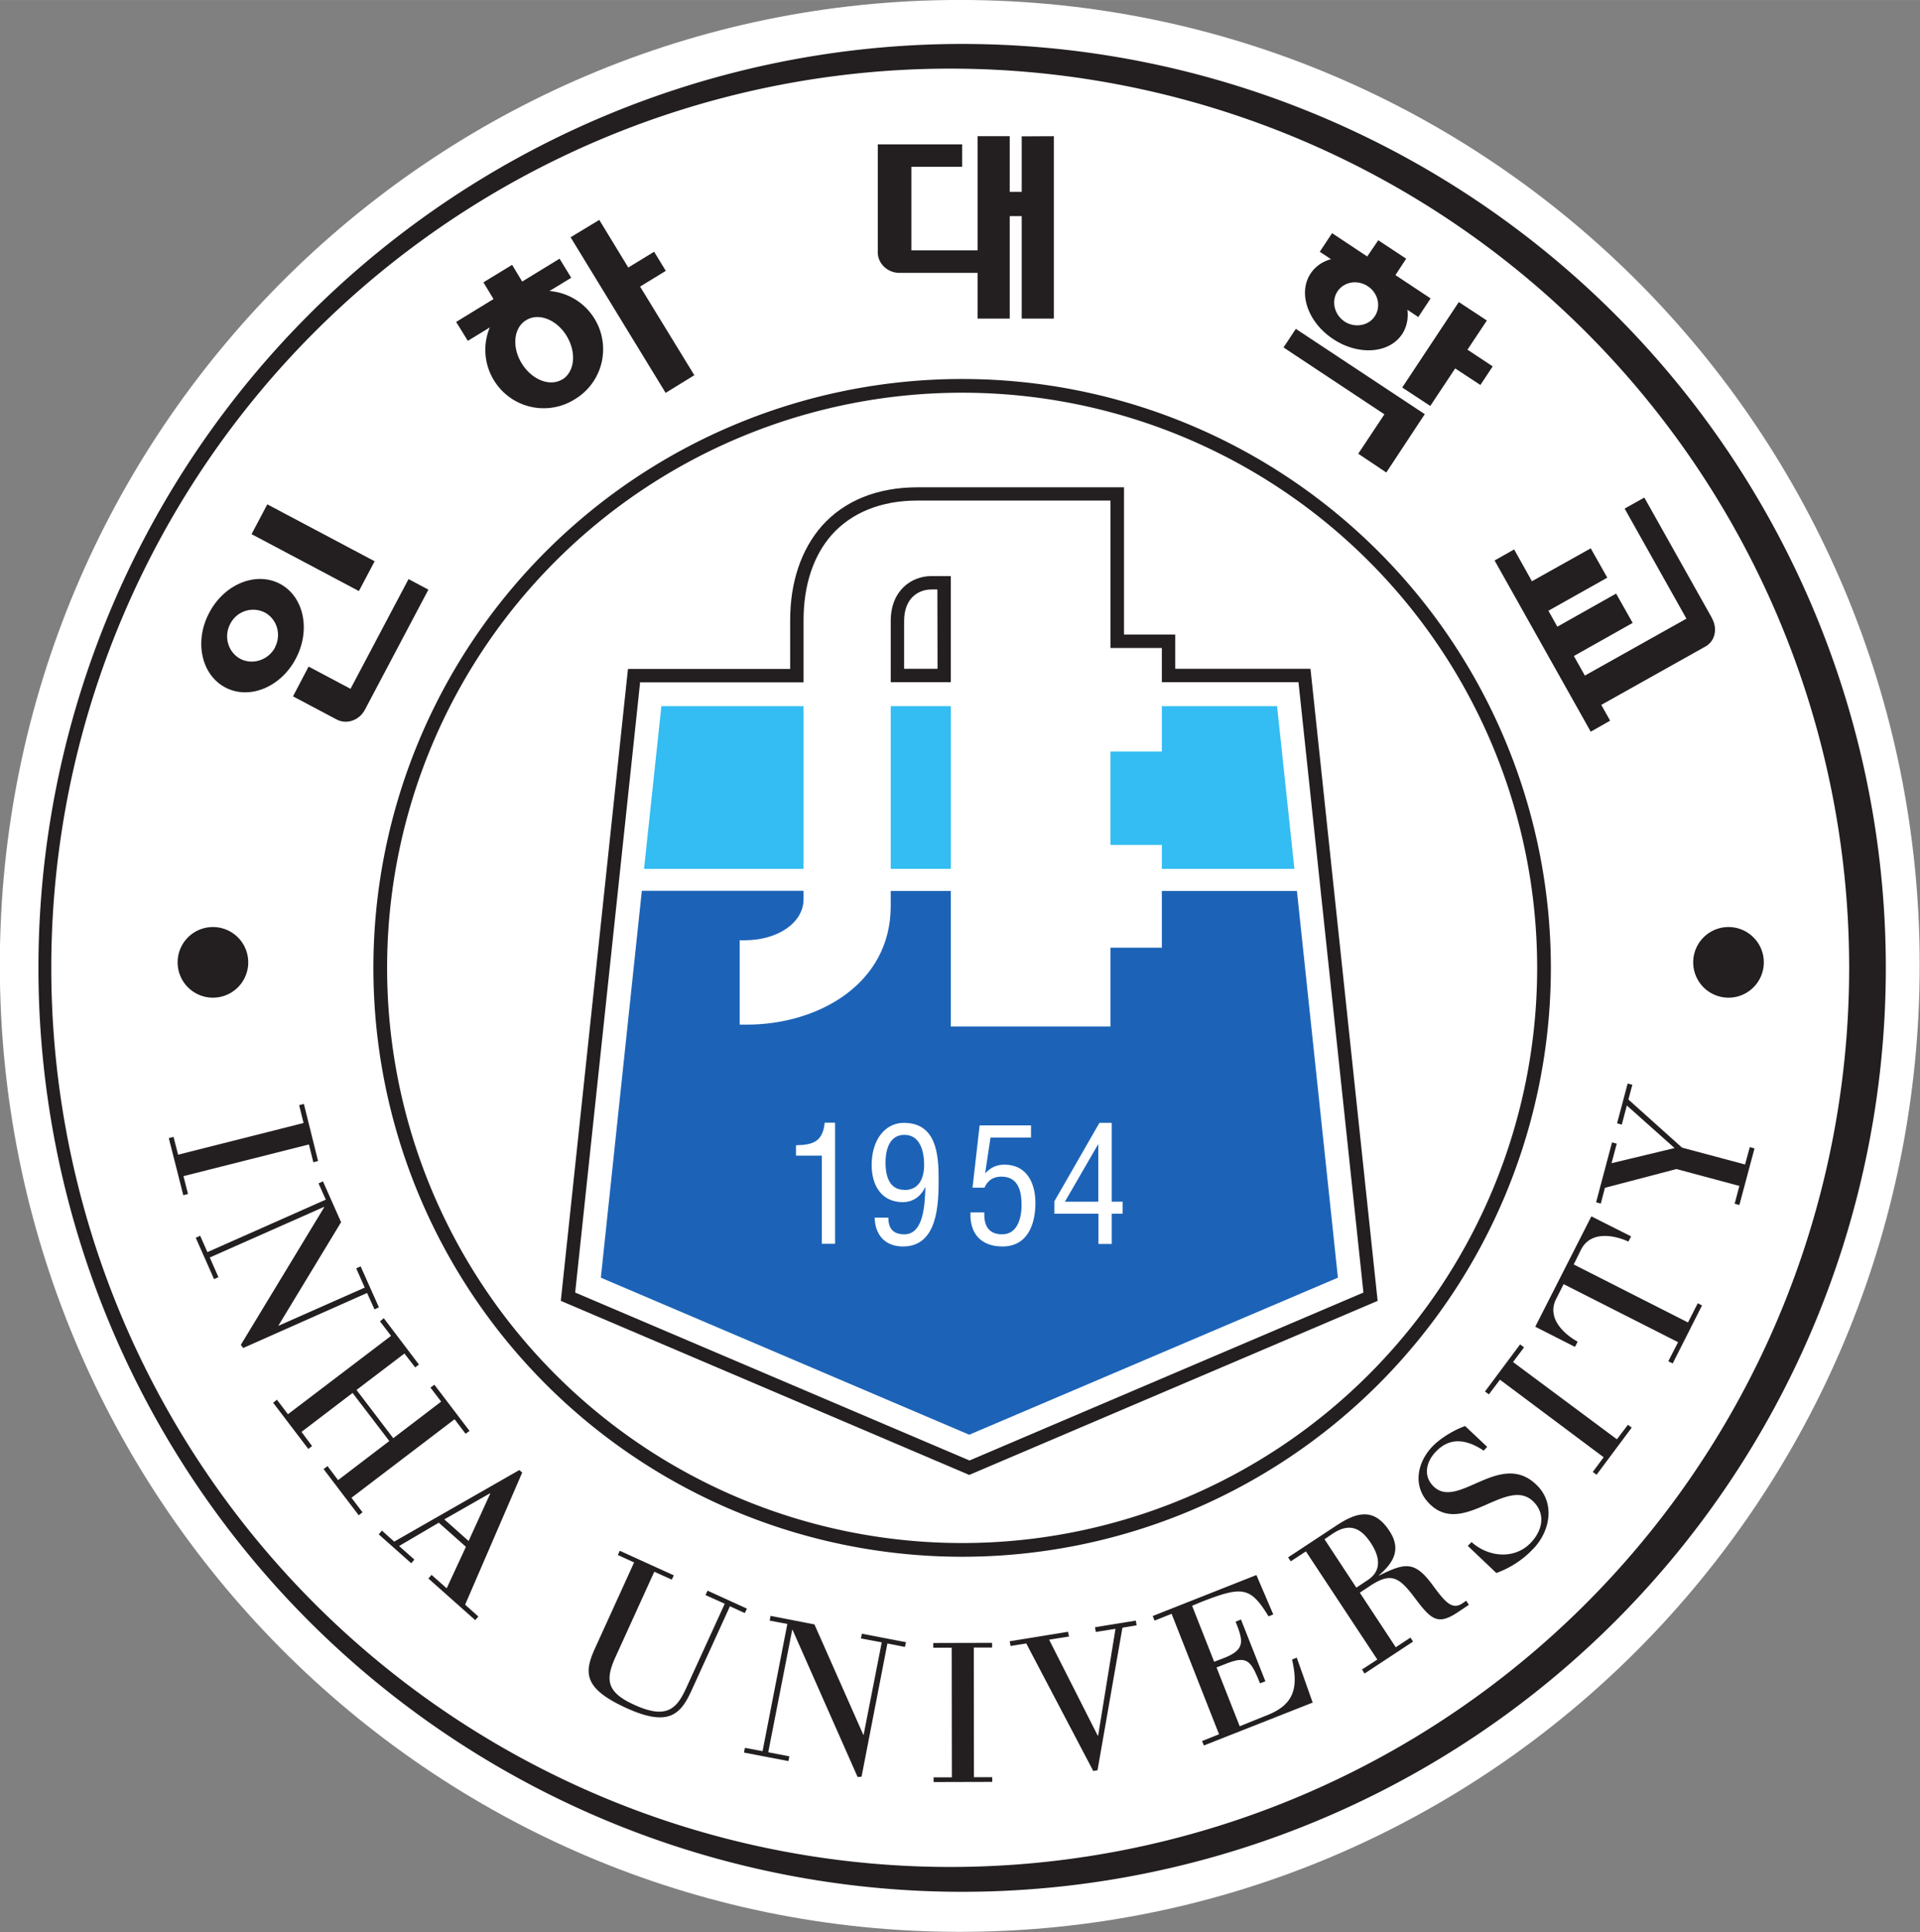
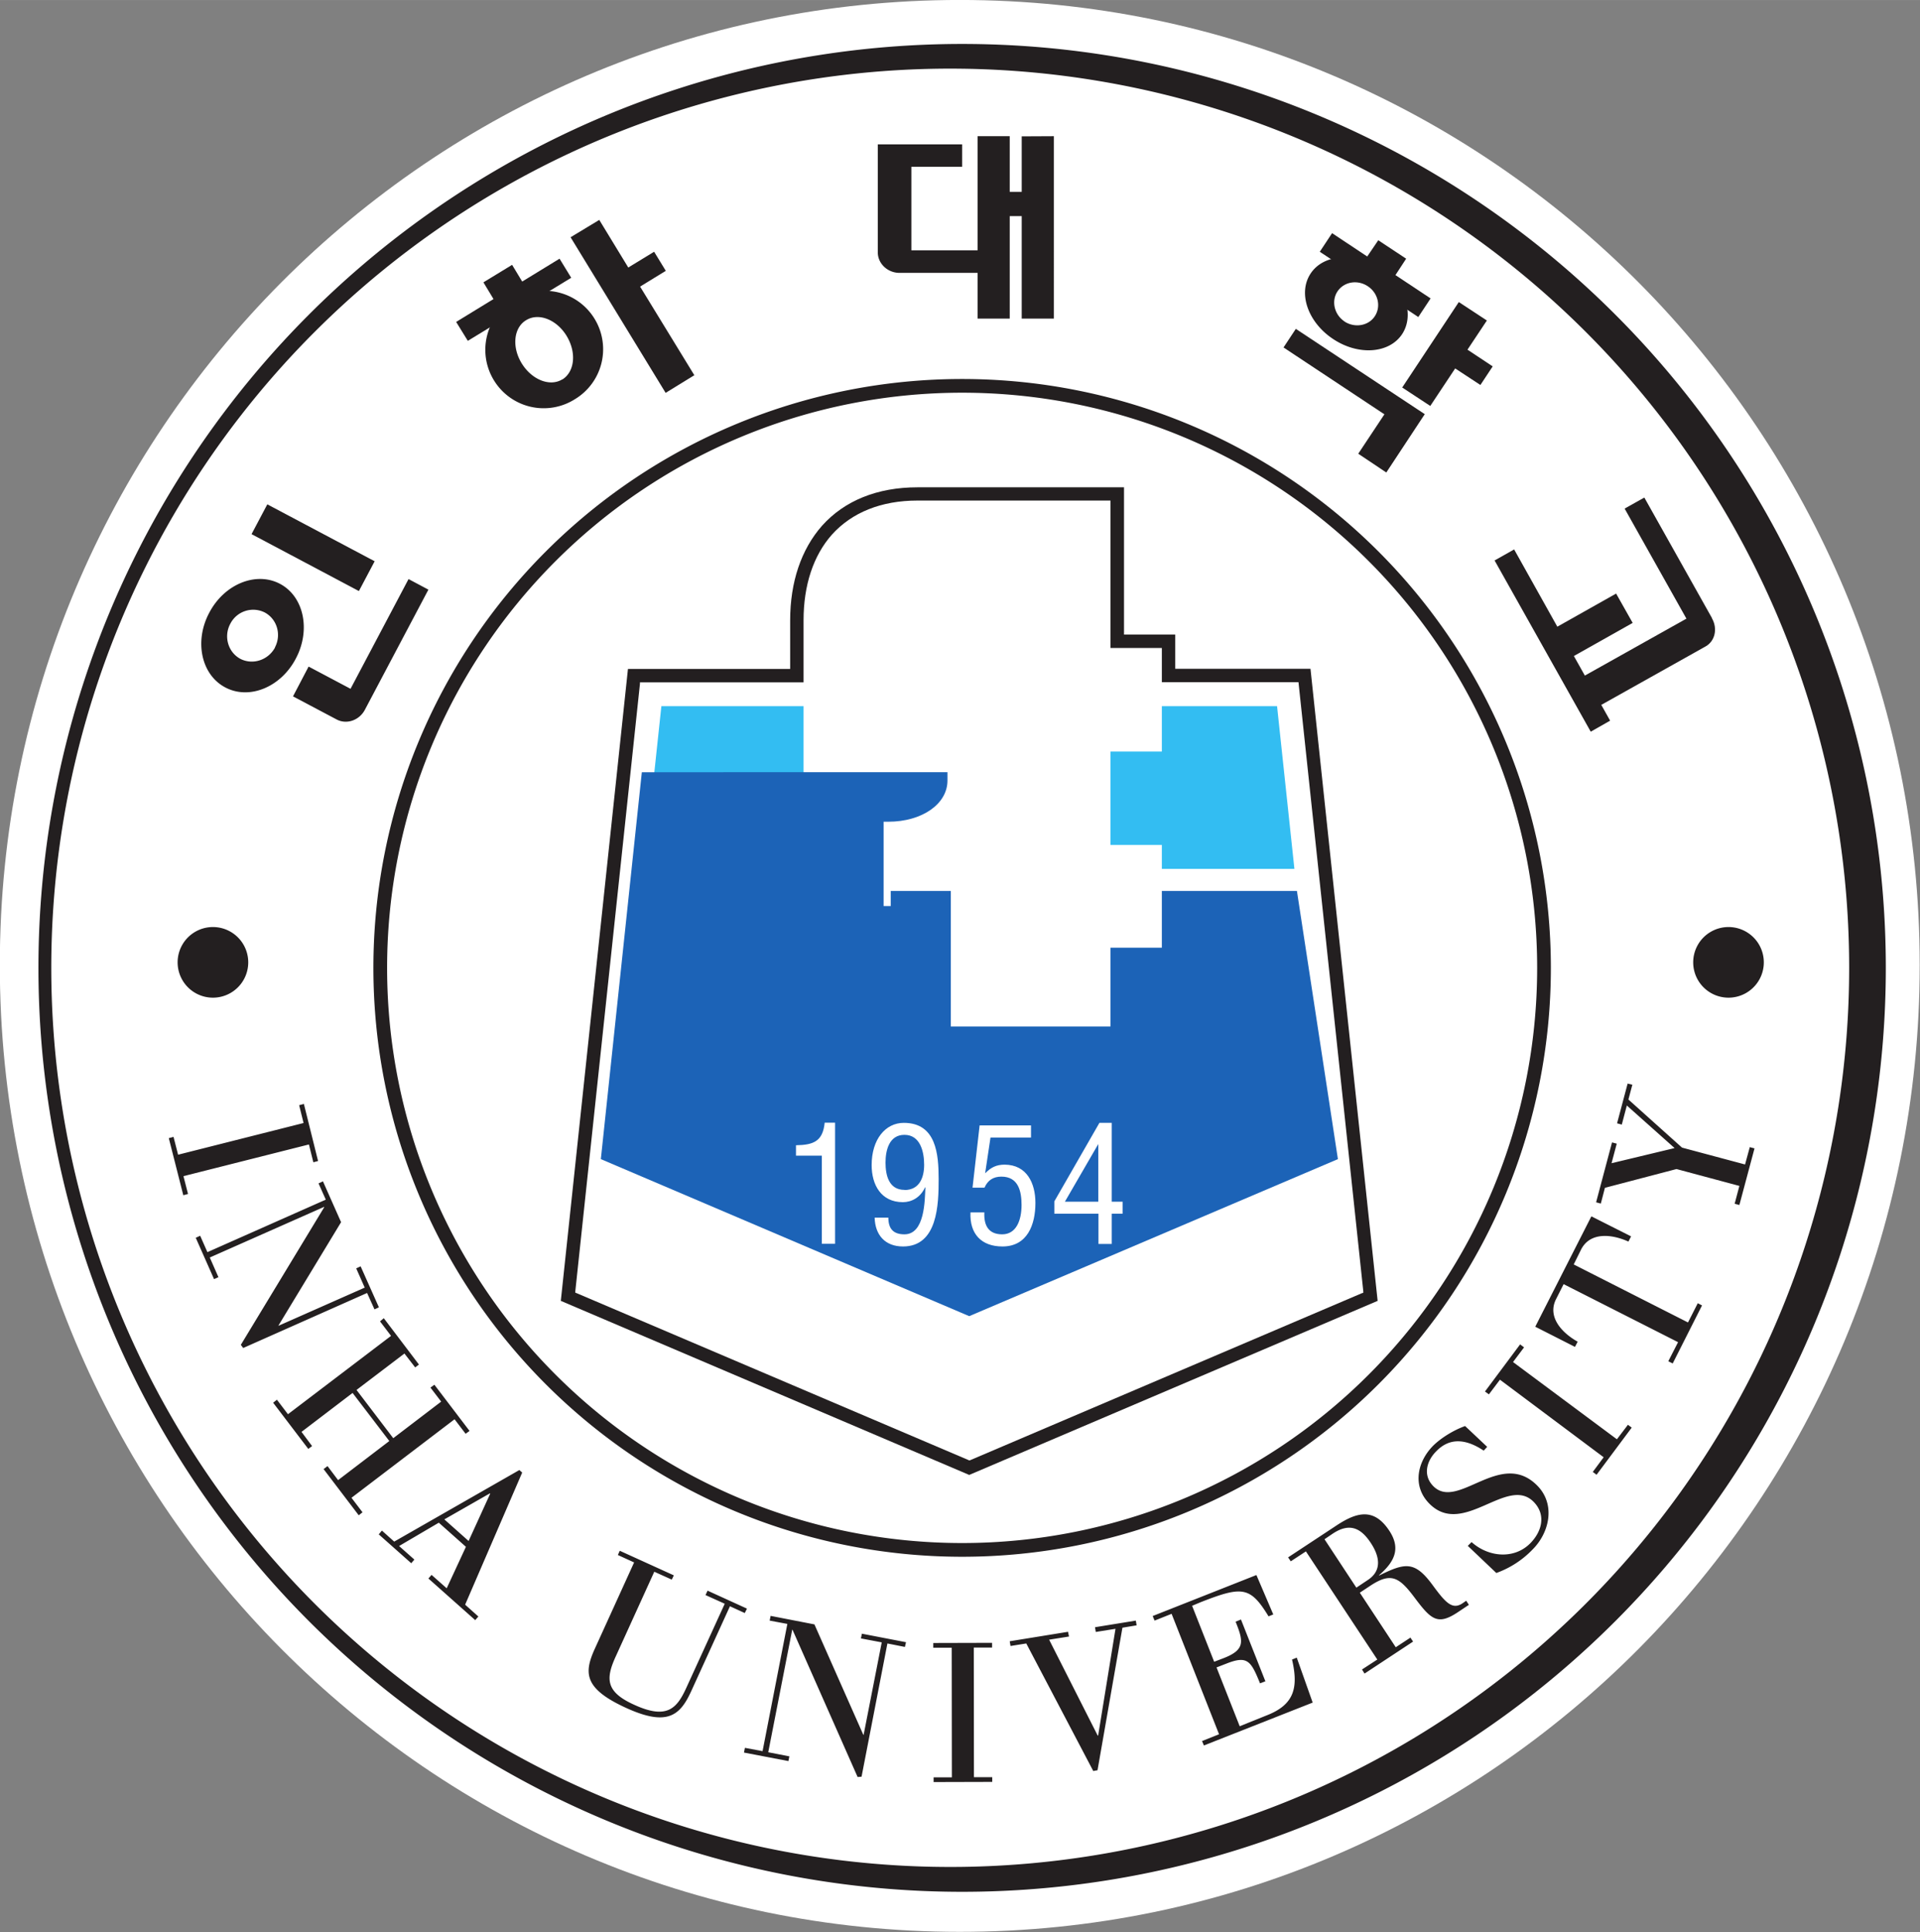
<svg xmlns="http://www.w3.org/2000/svg" width="820.37" height="825.31" viewBox="0 0 217.06 218.36">
  <rect x="0" y="0" width="217.06" height="218.36" fill="#808080" stroke="none" />
  <path d="M115.81 139.72c33.67 0 60.9-27.45 60.9-61.32 0-33.81-27.23-61.21-60.9-61.21-33.61 0-60.9 27.4-60.9 61.21 0 33.87 27.29 61.32 60.9 61.32" style="fill:#fff;fill-opacity:1;fill-rule:nonzero;stroke:none;stroke-width:5.334" transform="translate(-97.87 -30.64)scale(1.782)" />
  <path d="M115.96 135.6a57.03 57.03 0 1 1 0-114.05 57.03 57.03 0 0 1 0 114.05m0-115.62a58.6 58.6 0 1 0 0 117.2 58.6 58.6 0 0 0 0-117.2" style="fill:#231f20;fill-opacity:1;fill-rule:nonzero;stroke:none;stroke-width:.195" transform="translate(-97.87 -30.64)scale(1.782)" />
  <path d="M115.96 115.06a36.48 36.48 0 1 1 0-72.96 36.48 36.48 0 0 1 0 72.96m0-73.83a37.35 37.35 0 1 0 0 74.7 37.35 37.35 0 0 0 0-74.7M68.43 80.47a2.24 2.24 0 1 0 0-4.48 2.24 2.24 0 0 0 0 4.48m96.15 0a2.24 2.24 0 1 0 0-4.48 2.24 2.24 0 0 0 0 4.48m-90.4 7.95-.28-1.13.3-.08.9 3.62-.3.08-.28-1.13-7.96 2.01.29 1.13-.3.08-.92-3.62.3-.08.29 1.13zm1.41 4.86-.46-1.03.28-.13 1.15 2.59-3.97 6.55v.02l5.47-2.42-.54-1.22.28-.13 1.16 2.6-.28.13-.47-1.04-7.86 3.49-.15-.2 5.29-8.73-.01-.02-7.25 3.21.55 1.25-.28.12-1.16-2.62.28-.13.46 1.04zm7.32 12.81-.68-.89.25-.18 2.23 2.93-.25.18-.7-.92-6.54 4.98.7.92-.24.19-2.23-2.93.25-.19.67.89 3.25-2.48-2.33-3.05-3.24 2.47.67.9-.24.18-2.23-2.93.24-.19.7.92 6.54-4.97-.7-.92.24-.2 2.23 2.94-.24.18-.68-.88-3.04 2.31 2.33 3.06zm-2.98 8.88-.78-.7-.2.24 2.06 1.83.2-.23-.97-.86 2.52-1.48 1.72 1.53-1.22 2.63-.96-.85-.2.23 2.97 2.64.2-.23-.84-.75 3.62-8.38-.18-.16zm4.72-.04-1.54-1.37 2.89-1.65.02.02zm10.5 1.36-1.03-.47.12-.27 3.43 1.56-.13.27-1.11-.5-2.43 5.34c-.67 1.45-.66 2.28 1.16 3.1 2.12.97 2.73.2 3.34-1.16l2.4-5.25-1.22-.55.13-.28 2.5 1.14-.14.28-.94-.43-2.45 5.37c-.7 1.54-1.5 2.28-4.13 1.08-2.7-1.23-2.68-2.23-2-3.74zm9.72 3.9-1.12-.21.06-.3 2.78.54 3.1 7 .02.01 1.15-5.87-1.32-.25.06-.3 2.8.54-.07.3-1.11-.22-1.64 8.45-.25.02-4.13-9.34h-.02l-1.52 7.77 1.34.26-.06.3-2.82-.54.06-.3 1.12.21 1.57-8.06m10.43 1.5h-1.17v-.3l3.73-.01v.3h-1.16l.01 8.22h1.16v.3l-3.72.01v-.3h1.16zm4.73-.27-1 .16-.05-.3 3.7-.6.06.3-1.26.2 3.08 6.08h.03l1.1-6.77-1.25.2-.05-.3 2.59-.42.05.3-.9.15-1.58 9.04-.27.05zm9.22-1.88-1.08.43-.12-.29 6.58-2.6 1.07 2.5-.3.12c-1.16-1.9-1.67-1.93-4.3-.9l-.55.23 1.4 3.55.63-.24c1.34-.53 1.23-1.06.73-2.3l.34-.14 1.55 3.92-.34.13c-.58-1.43-.8-1.78-2.14-1.25l-.62.24 1.47 3.73 1.74-.7c1.76-.69 1.98-1.8 1.58-3.53l.3-.12 1.01 2.85-6.9 2.72-.12-.28 1.08-.43zm13.05 2.9-.97.63.16.26 3.08-2.03-.17-.25-.93.61-2.28-3.46.65-.43c1.31-.87 1.83-.58 2.8.71 1.05 1.4 1.46 1.81 2.72.99l.75-.5-.17-.26-.26.18c-.63.4-1.06-.07-1.84-1.13-1.15-1.58-1.75-1.48-3.42-.65l-.01-.02c.9-.78 1.44-1.63.65-2.82-.99-1.5-2.1-1.17-3.4-.3l-3.02 1.99.17.25.96-.63zm-3.35-7.63.53-.36c1.06-.7 1.78-.36 2.41.6.56.85.72 1.75-.2 2.35l-.72.48zm9.09.42.24-.24c1.06.95 2.67 1.11 3.7.1.73-.72 1.07-1.8.24-2.65-1.67-1.7-4.48 2.28-6.62.11-1.1-1.11-.77-2.67.27-3.7.52-.5 1.3-.97 2-1.22l1.4 1.32-.22.24q-1.8-1.2-3 .03c-.62.61-.88 1.53-.2 2.22 1.56 1.58 4.27-2.39 6.6-.03 1.18 1.2.77 3-.32 4.07a6 6 0 0 1-2.28 1.47zm2.04-10.54-.7.93-.25-.18 2.23-2.99.25.19-.7.93 6.59 4.9.7-.92.24.18-2.23 2.99-.24-.18.69-.93zm4.04-6.06-.48.95c-.57 1.13.37 2.14 1.37 2.7l-.17.33-2.52-1.28 3.56-7 2.52 1.27-.17.33c-1.04-.47-2.42-.63-3 .5l-.47.95 7.25 3.68.62-1.22.27.14-1.86 3.68-.28-.14.62-1.21zm7.16-7.3-4.54 1.19-.26 1-.3-.08 1.01-3.8.3.08-.33 1.24 4-.96-3.03-2.7-.32 1.21-.3-.08.67-2.52.3.07-.25.94 3.4 3.05 4 1.07.3-1.1.3.08-.96 3.59-.3-.08.3-1.13zM90.6 41.26c.79-.5.9-1.72.27-2.76s-1.78-1.49-2.57-1c-.79.47-.92 1.7-.28 2.74s1.79 1.5 2.58 1.01m-4.34.07a3.7 3.7 0 0 1 1.26-5.12 3.7 3.7 0 0 1 5.12 1.21 3.7 3.7 0 0 1-1.26 5.11 3.7 3.7 0 0 1-5.12-1.2" style="fill:#231f20;fill-opacity:1;fill-rule:nonzero;stroke:none;stroke-width:.195" transform="translate(-97.87 -30.64)scale(1.782)" />
  <path d="m88.05 35.05-.64-1.06-1.82 1.11.64 1.06-2.37 1.45.74 1.2 6.56-4-.74-1.21zm4.89-3.91-1.82 1.1 6.03 9.87 1.82-1.12-3.44-5.62 1.63-1-.74-1.21-1.64 1zm26.8-5.3v3.52h-.76v-3.53h-2.04V37.4h2.04v-6.5h.76v6.5h2.04V25.83z" style="fill:#231f20;fill-opacity:1;fill-rule:nonzero;stroke:none;stroke-width:.195" transform="translate(-97.87 -30.64)scale(1.782)" />
  <path d="M112.74 27.77h3.22v-1.42h-5.35v6.85c0 .71.62 1.3 1.38 1.3h5.7v-1.43h-4.95zM74.5 59.47l2.66 1.41 3.68-6.96 1.26.67-4.03 7.62c-.36.68-1.17.95-1.8.61l-2.76-1.46zm-3.62-8.4 1-1.89 6.81 3.61-1 1.89zm1.48 7.19c.43-.81.14-1.8-.64-2.22a1.63 1.63 0 0 0-2.19.72c-.43.8-.14 1.8.64 2.22.78.4 1.76.09 2.2-.72zm-3.15 2.53c-1.52-.8-1.98-2.93-1.01-4.74.95-1.81 2.96-2.63 4.48-1.83s1.97 2.93 1.01 4.74c-.95 1.82-2.96 2.64-4.48 1.83m71-23.21c.66.43 1.53.28 1.93-.33.41-.62.21-1.47-.44-1.9-.66-.44-1.52-.29-1.93.33-.4.61-.2 1.47.45 1.9m-2.15-3.04c.81-1.23 2.77-1.37 4.38-.31s2.24 2.92 1.42 4.16c-.82 1.23-2.78 1.37-4.38.3-1.6-1.06-2.24-2.92-1.42-4.15" style="fill:#231f20;fill-opacity:1;fill-rule:nonzero;stroke:none;stroke-width:.195" transform="translate(-97.87 -30.64)scale(1.782)" />
  <path d="m143.45 34.64.68-1.04-1.77-1.17-.7 1.03-2.23-1.48-.78 1.18 6.25 4.14.78-1.18zm5.8 2.88-1.78-1.17-3.59 5.42 1.78 1.17 1.58-2.38 1.6 1.05.78-1.18-1.6-1.06zm-12.12.53-.78 1.18 6.4 4.24-1.66 2.5 1.78 1.19 2.44-3.7zm17.64 20.75 3.73-2.1-1.05-1.86-3.73 2.1-2.74-4.9-1.24.7 6.1 10.86 1.23-.7z" style="fill:#231f20;fill-opacity:1;fill-rule:nonzero;stroke:none;stroke-width:.195" transform="translate(-97.87 -30.64)scale(1.782)" />
-   <path d="m152.67 56.2 4.22-2.37-1.05-1.86-4.22 2.36" style="fill:#231f20;fill-opacity:1;fill-rule:nonzero;stroke:none;stroke-width:.195" transform="translate(-97.87 -30.64)scale(1.782)" />
  <path d="m163.54 56.41-4.3-7.66-1.25.7 3.92 6.98-6.62 3.71 1.04 1.86 6.8-3.81c.6-.34.77-1.13.4-1.78m-47.07 53.4-.05.01-.04-.02L91.5 99.21l-.08-.03v-.09l4.1-38.52v-.1h10.38v-3.94c0-2.22.62-4.1 1.8-5.43 1.27-1.41 3.14-2.16 5.42-2.16h12.25v9.35h3.26v2.17h8.67l.01.11 4.1 38.52v.1l-.08.02zm21.6-50.2h-8.58v-2.17h-3.25V48.1h-13.1c-2.54 0-4.63.84-6.06 2.44-1.32 1.5-2.02 3.57-2.02 6v3.08H94.76L90.5 99.7l25.91 11.04 25.91-11.04z" style="fill:#231f20;fill-opacity:1;fill-rule:nonzero;stroke:none;stroke-width:.195" transform="translate(-97.87 -30.64)scale(1.782)" />
  <path d="M128.63 64.86h-3.26v5.92h3.26v1.52h8.41l-1.1-10.32h-7.31zm-31.75-2.88-1.1 10.32h10.12V61.98z" style="fill:#33bdf2;fill-opacity:1;fill-rule:evenodd;stroke:none;stroke-width:.195" transform="translate(-97.87 -30.64)scale(1.782)" />
-   <path d="M137.2 73.7h-8.57v3.6h-3.26v5h-10.13v-8.6h-3.81v.96c0 4.94-4.6 7.52-9.13 7.52h-.45v-5.35h.3c2.13 0 3.75-1.12 3.75-2.61v-.53H95.64l-2.6 24.54 23.37 9.96 23.39-9.96z" style="fill:#1c63b7;fill-opacity:1;fill-rule:evenodd;stroke:none;stroke-width:.195" transform="translate(-97.87 -30.64)scale(1.782)" />
-   <path d="M115.24 72.3V61.98h-3.81V72.3z" style="fill:#33bdf2;fill-opacity:1;fill-rule:evenodd;stroke:none;stroke-width:.195" transform="translate(-97.87 -30.64)scale(1.782)" />
-   <path d="M114.4 59.61h-2.12v-3.03c0-1.48.93-2 1.73-2h.38zm-.39-5.88c-1.24 0-2.58.89-2.58 2.85v3.88h3.81v-6.73z" style="fill:#231f20;fill-opacity:1;fill-rule:evenodd;stroke:none;stroke-width:.195" transform="translate(-97.87 -30.64)scale(1.782)" />
+   <path d="M137.2 73.7h-8.57v3.6h-3.26v5h-10.13v-8.6h-3.81v.96h-.45v-5.35h.3c2.13 0 3.75-1.12 3.75-2.61v-.53H95.64l-2.6 24.54 23.37 9.96 23.39-9.96z" style="fill:#1c63b7;fill-opacity:1;fill-rule:evenodd;stroke:none;stroke-width:.195" transform="translate(-97.87 -30.64)scale(1.782)" />
  <path d="M105.42 89.83v.66h1.64v5.59h.84V88.4h-.66c-.12 1.2-.73 1.41-1.82 1.43m6.88 2.83c-.99 0-1.2-.93-1.2-1.73 0-.78.23-1.76 1.2-1.76 1.01 0 1.25 1.08 1.25 1.9 0 .8-.29 1.6-1.25 1.6m-.04-4.26c-1.17 0-2.04 1.05-2.04 2.68 0 1.25.6 2.35 1.98 2.35.55 0 1.11-.29 1.41-.94h.02c-.04.82-.03 2.98-1.33 2.98-.72 0-1.02-.37-1.02-1.06h-.87c.03 1.1.66 1.83 1.8 1.83 2.2 0 2.26-2.67 2.26-4.27 0-1.58-.15-3.57-2.21-3.57m6.4 2.65c-.53 0-.88.18-1.24.55l.34-2.27h2.57v-.77h-3.26l-.45 3.95h.76q.3-.7 1.07-.7c1.08 0 1.28.93 1.28 1.8 0 .96-.33 1.86-1.23 1.86-.87 0-1.17-.57-1.13-1.39h-.88c-.06 1.35.68 2.16 2.03 2.16 1.59 0 2.09-1.4 2.09-2.76 0-1.25-.54-2.42-1.95-2.43m5.94 2.35h-2.12l2.12-3.66zm.85 0v-5h-.78l-2.86 4.98v.78h2.8v1.92h.84v-1.92h.69v-.76z" style="fill:#fff;fill-opacity:1;fill-rule:nonzero;stroke:none;stroke-width:.195" transform="translate(-97.87 -30.64)scale(1.782)" />
</svg>